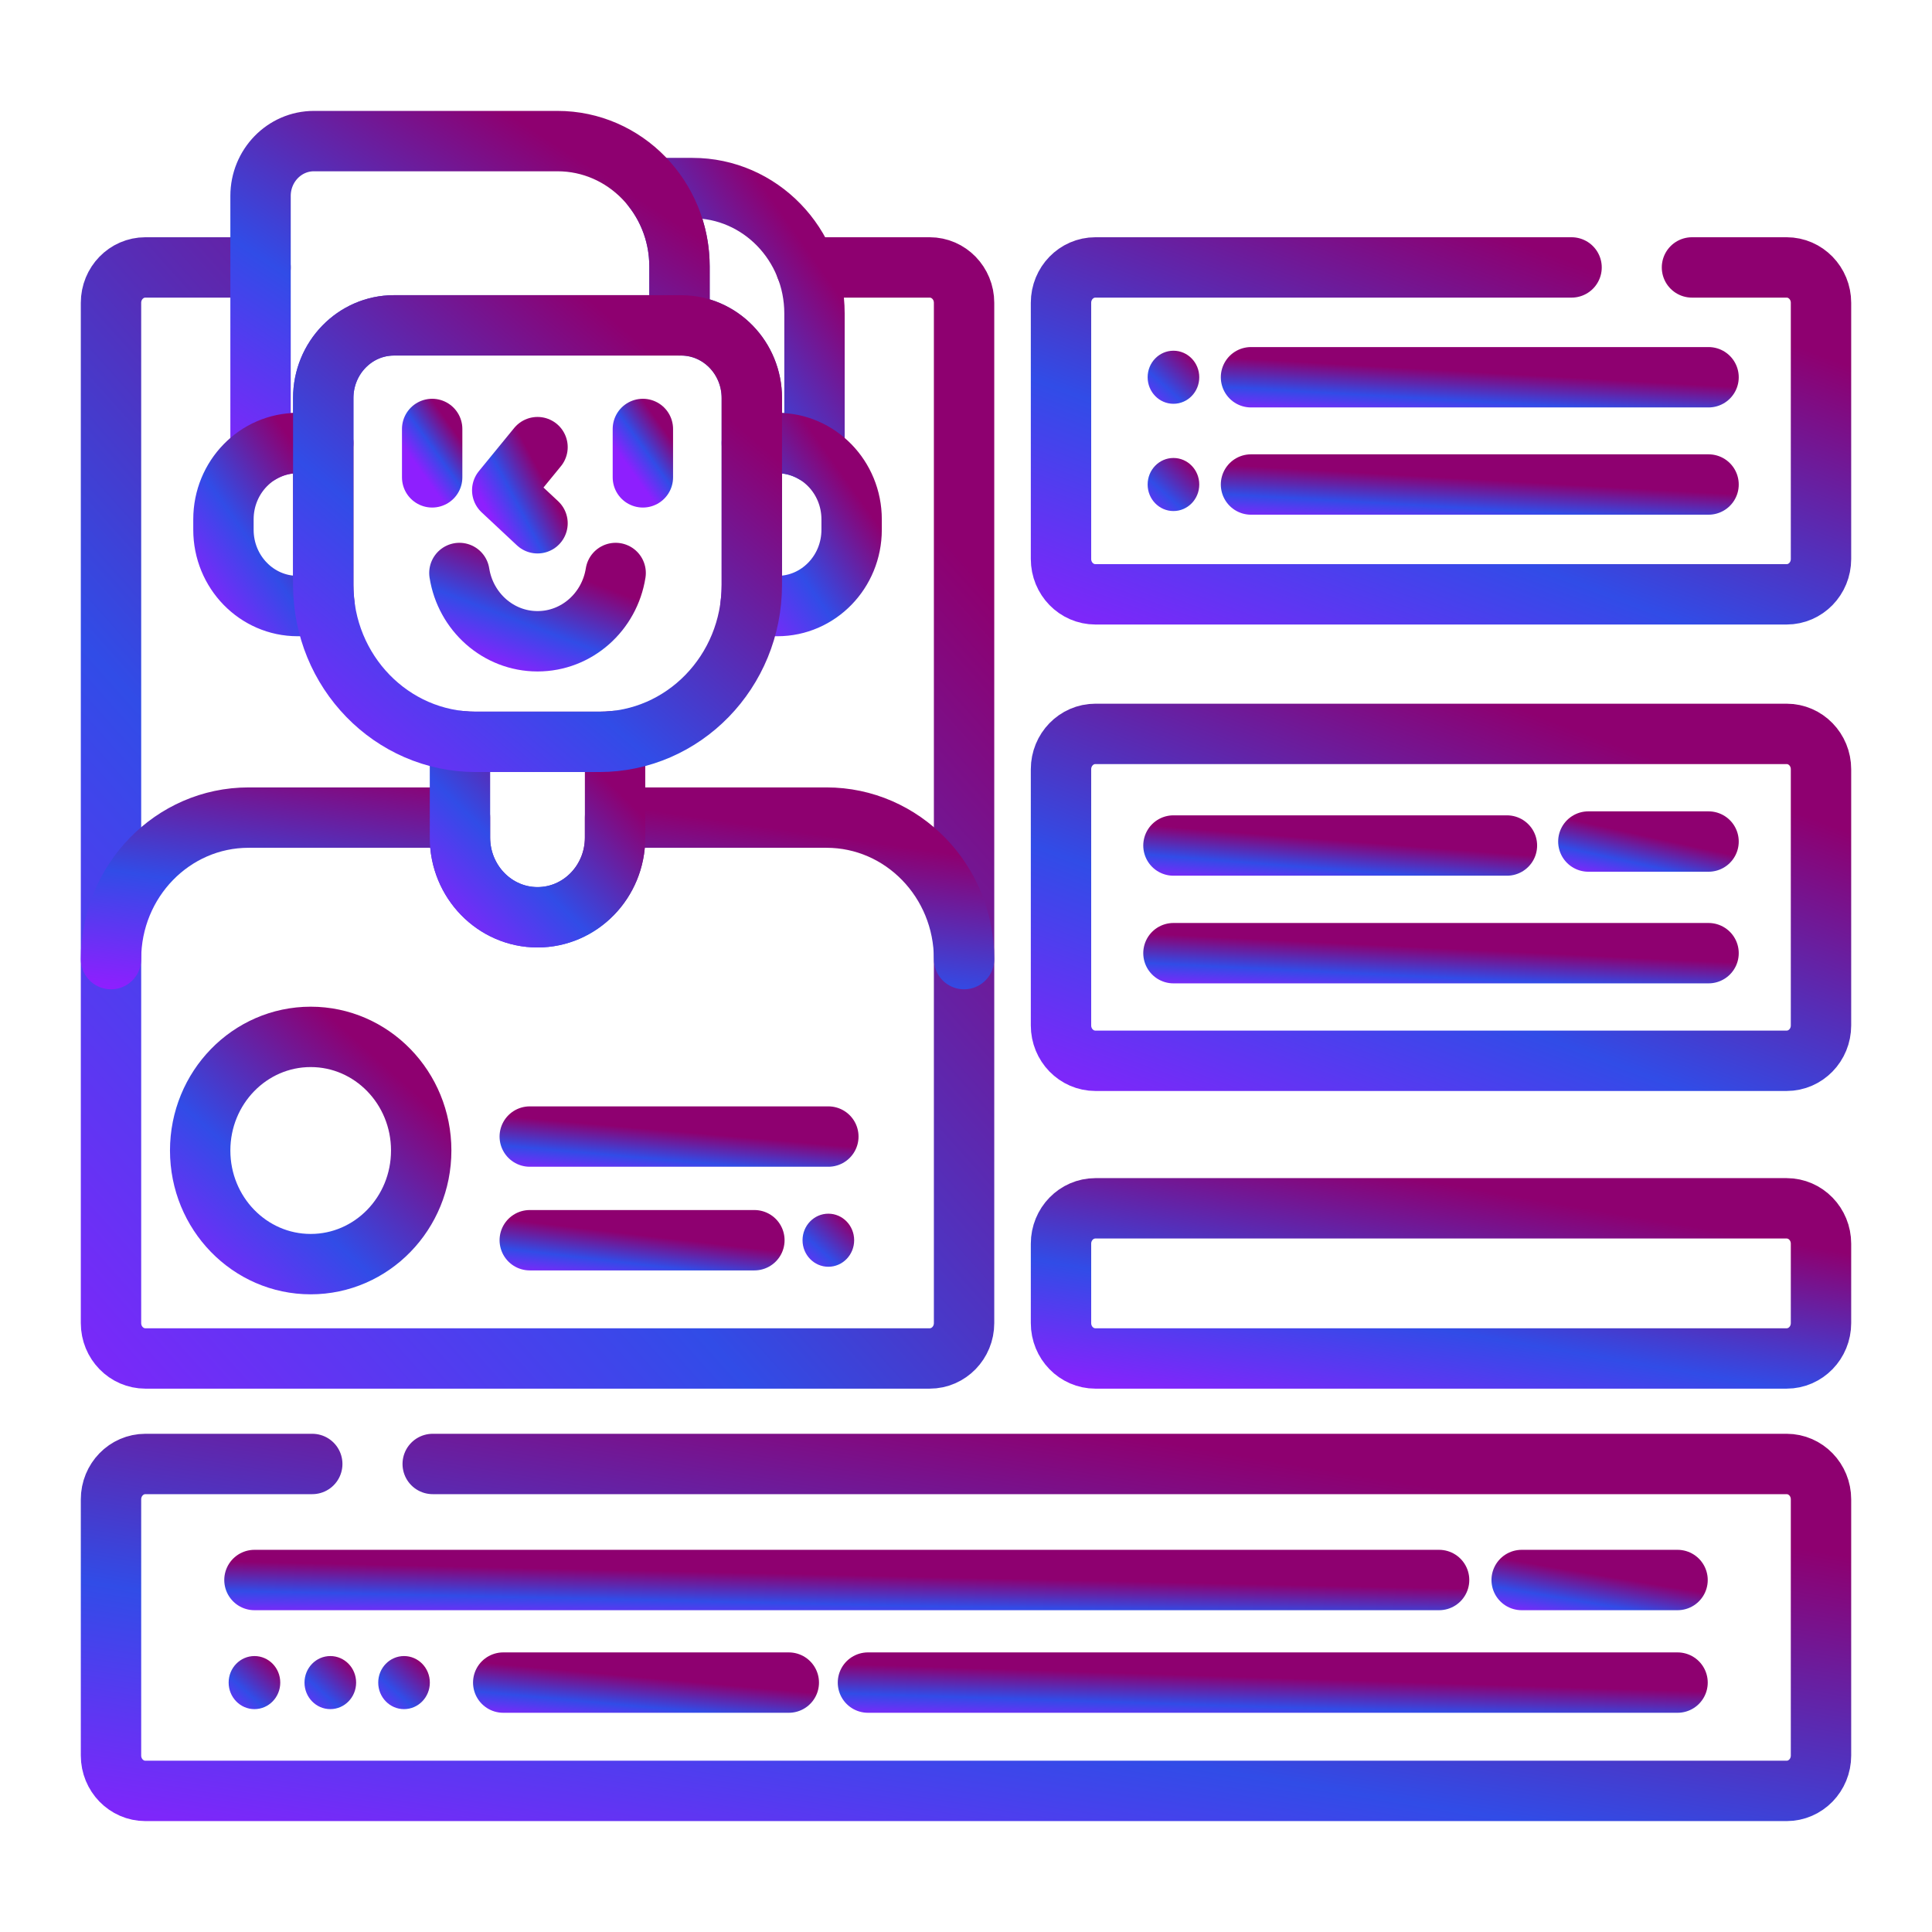
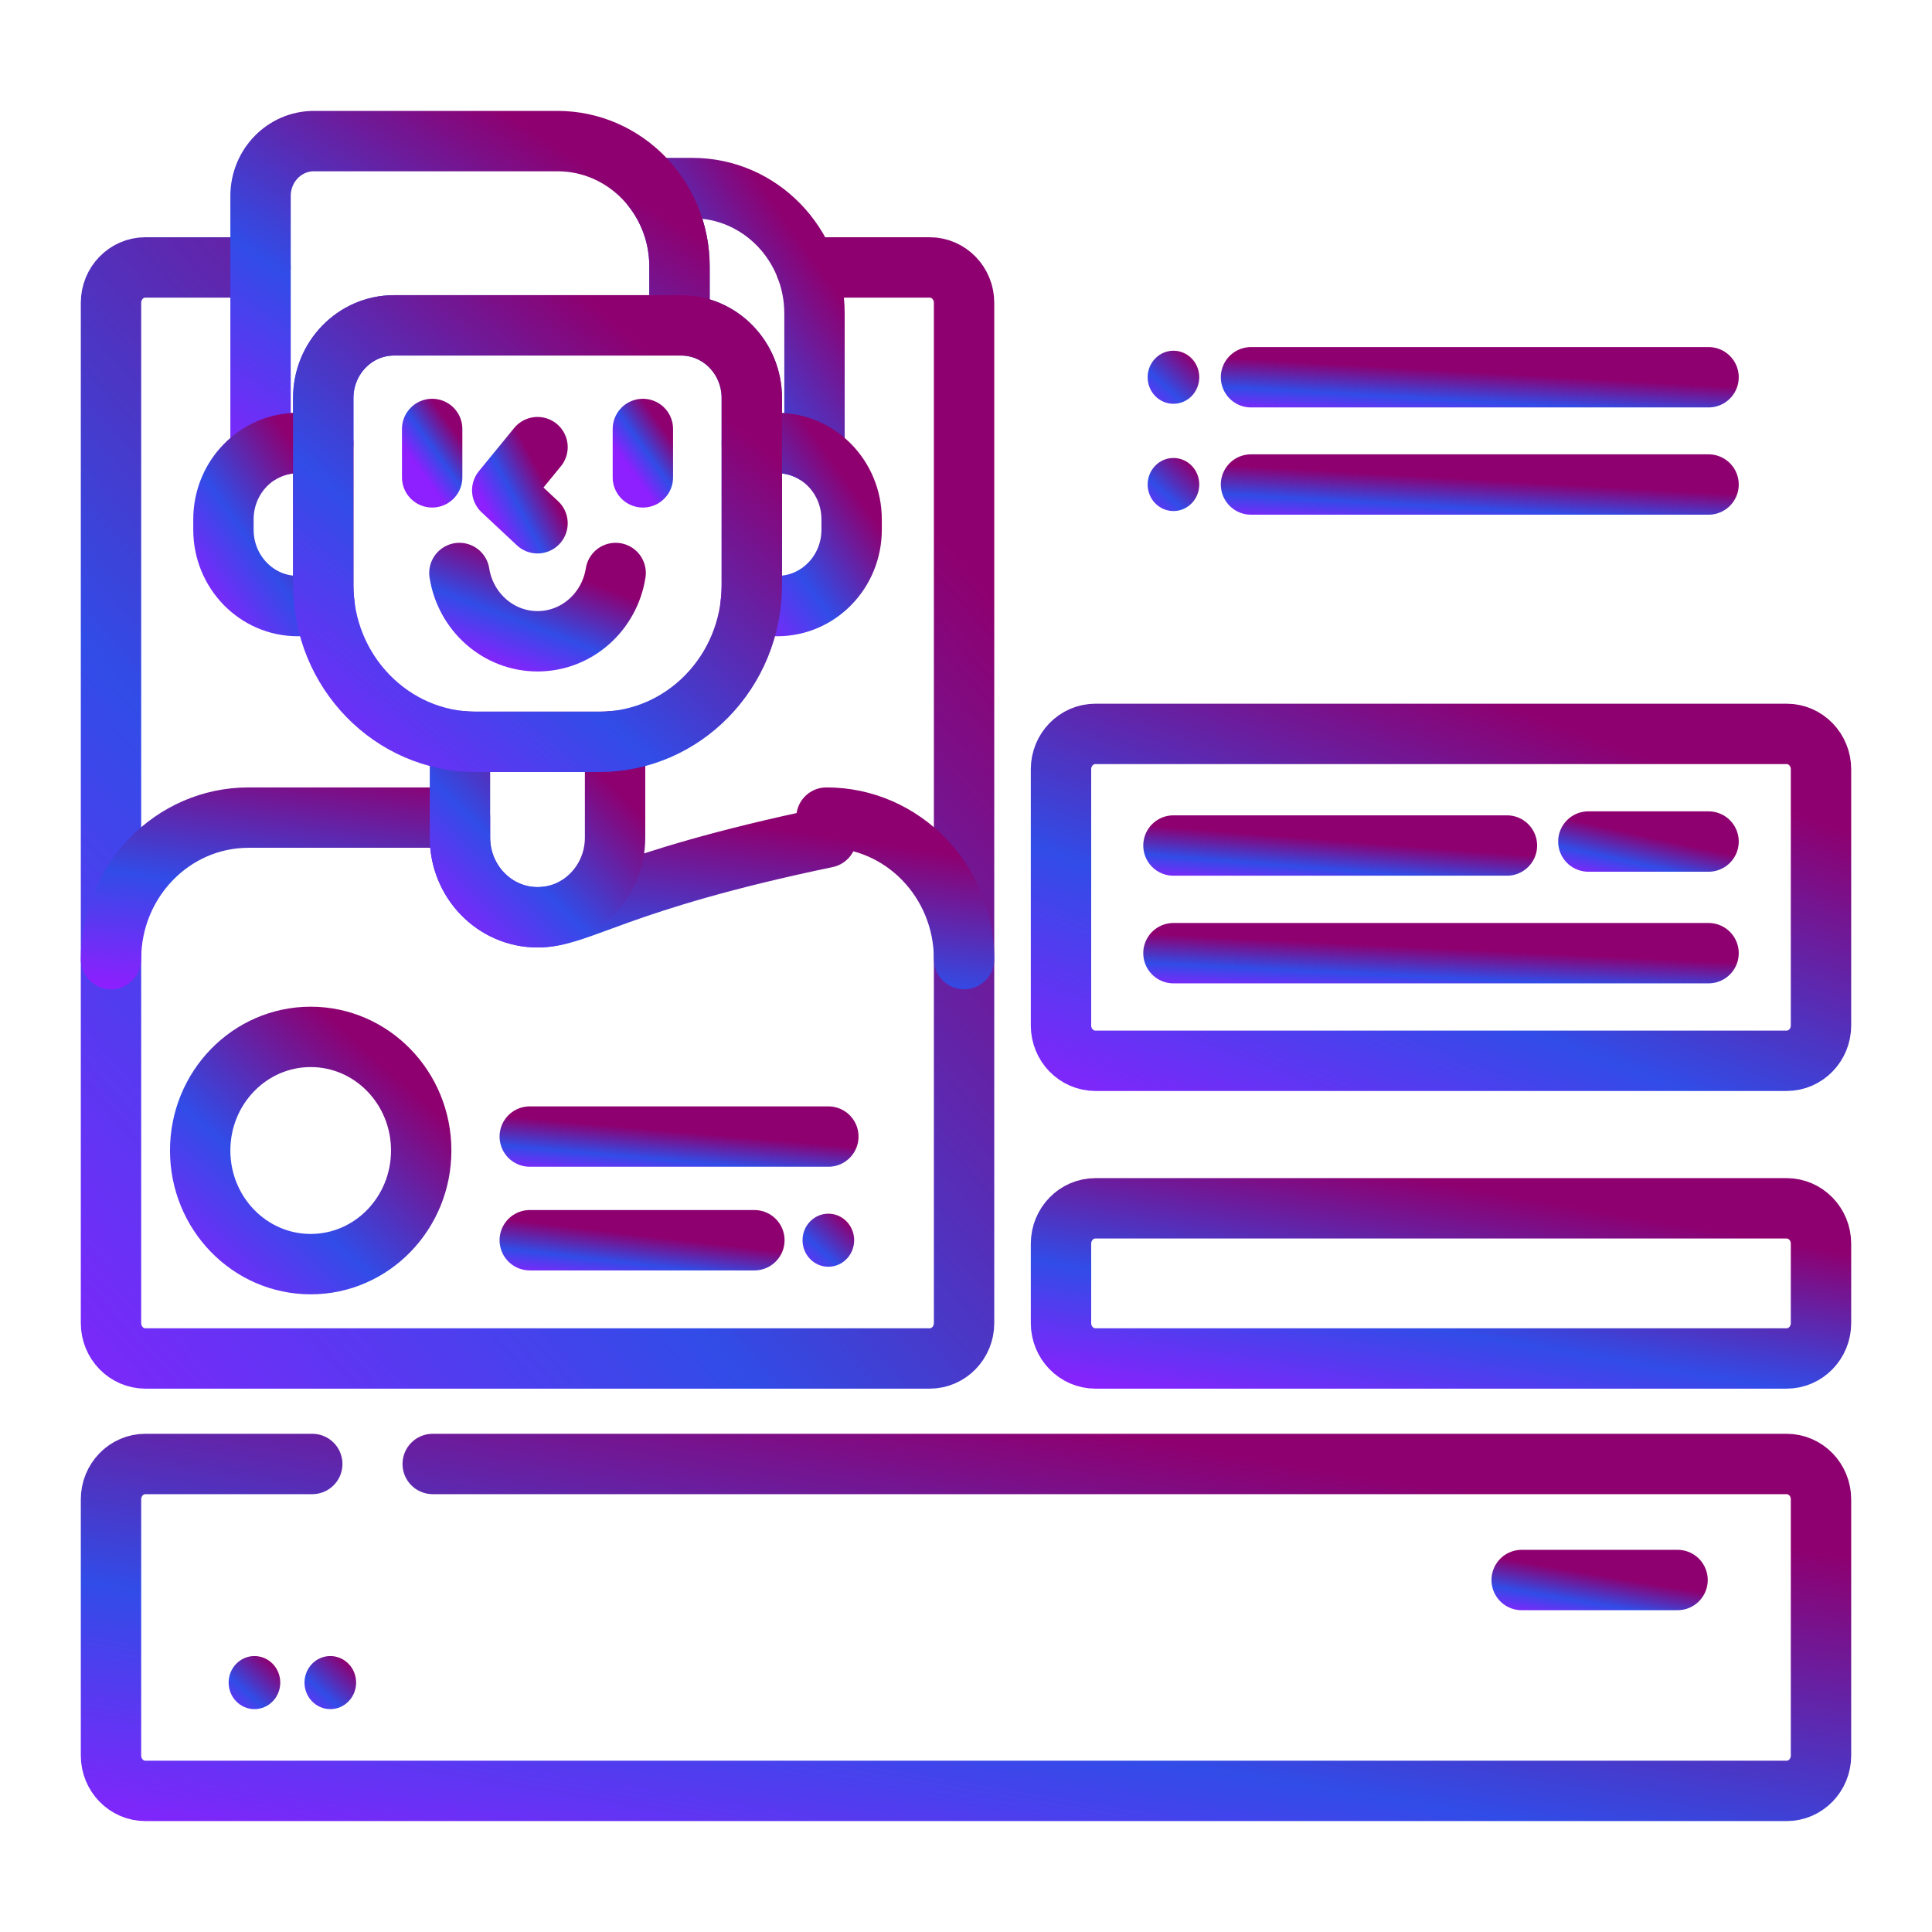
<svg xmlns="http://www.w3.org/2000/svg" width="64" height="64" viewBox="0 0 64 64" fill="none">
  <path d="M8.631 8.859H4.817C4.187 8.859 3.677 9.383 3.677 10.031V43.829C3.677 44.476 4.187 45.001 4.817 45.001H30.796C31.426 45.001 31.936 44.476 31.936 43.829V37.977V33.875V10.031C31.936 9.383 31.426 8.859 30.796 8.859H26.698" stroke="url(#paint0_linear_4_102)" stroke-width="2" stroke-miterlimit="10" stroke-linecap="round" stroke-linejoin="round" />
-   <path d="M31.936 31.772C31.936 29.183 29.895 27.084 27.377 27.084H20.375V27.745C20.375 29.203 19.225 30.386 17.806 30.386C16.387 30.386 15.237 29.203 15.237 27.745V27.084H8.236C5.718 27.084 3.677 29.183 3.677 31.772" stroke="url(#paint1_linear_4_102)" stroke-width="2" stroke-miterlimit="10" stroke-linecap="round" stroke-linejoin="round" />
+   <path d="M31.936 31.772C31.936 29.183 29.895 27.084 27.377 27.084V27.745C20.375 29.203 19.225 30.386 17.806 30.386C16.387 30.386 15.237 29.203 15.237 27.745V27.084H8.236C5.718 27.084 3.677 29.183 3.677 31.772" stroke="url(#paint1_linear_4_102)" stroke-width="2" stroke-miterlimit="10" stroke-linecap="round" stroke-linejoin="round" />
  <path d="M19.848 24.575H15.764C15.586 24.575 15.41 24.565 15.237 24.547V27.745C15.237 29.203 16.387 30.386 17.806 30.386C19.225 30.386 20.375 29.203 20.375 27.745V24.547C20.202 24.565 20.026 24.575 19.848 24.575Z" stroke="url(#paint2_linear_4_102)" stroke-width="2" stroke-miterlimit="10" stroke-linecap="round" stroke-linejoin="round" />
  <path d="M22.509 8.829V10.778H22.562C23.856 10.778 24.905 11.857 24.905 13.187V14.677H25.753C26.2 14.677 26.62 14.801 26.981 15.016V10.385C26.981 8.09 25.172 6.23 22.94 6.23H21.62C22.176 6.942 22.509 7.845 22.509 8.829Z" stroke="url(#paint3_linear_4_102)" stroke-width="2" stroke-miterlimit="10" stroke-linecap="round" stroke-linejoin="round" />
  <path d="M9.86 14.677H10.708V13.187C10.708 11.857 11.757 10.778 13.051 10.778H22.509V8.829C22.509 6.534 20.7 4.674 18.468 4.674H10.398C9.423 4.674 8.631 5.487 8.631 6.491V15.016C8.993 14.801 9.412 14.677 9.86 14.677Z" stroke="url(#paint4_linear_4_102)" stroke-width="2" stroke-miterlimit="10" stroke-linecap="round" stroke-linejoin="round" />
  <path d="M10.708 19.376V14.677H9.86C8.502 14.677 7.402 15.809 7.402 17.204V17.549C7.402 18.945 8.502 20.076 9.86 20.076H10.755C10.725 19.847 10.708 19.614 10.708 19.376Z" stroke="url(#paint5_linear_4_102)" stroke-width="2" stroke-miterlimit="10" stroke-linecap="round" stroke-linejoin="round" />
  <path d="M25.753 14.677H24.905V19.376C24.905 19.614 24.888 19.847 24.858 20.076H25.753C27.11 20.076 28.211 18.945 28.211 17.549V17.204C28.211 15.809 27.11 14.677 25.753 14.677Z" stroke="url(#paint6_linear_4_102)" stroke-width="2" stroke-miterlimit="10" stroke-linecap="round" stroke-linejoin="round" />
  <path d="M19.848 24.575H15.764C12.972 24.575 10.708 22.247 10.708 19.376V13.187C10.708 11.857 11.757 10.778 13.051 10.778H22.562C23.856 10.778 24.905 11.857 24.905 13.187V19.376C24.905 22.247 22.641 24.575 19.848 24.575Z" stroke="url(#paint7_linear_4_102)" stroke-width="2" stroke-miterlimit="10" stroke-linecap="round" stroke-linejoin="round" />
  <path d="M17.806 14.812L16.637 16.241L17.806 17.334" stroke="url(#paint8_linear_4_102)" stroke-width="2" stroke-miterlimit="10" stroke-linecap="round" stroke-linejoin="round" />
  <path d="M14.316 14.21V15.813" stroke="url(#paint9_linear_4_102)" stroke-width="2" stroke-miterlimit="10" stroke-linecap="round" stroke-linejoin="round" />
  <path d="M21.296 14.21V15.813" stroke="url(#paint10_linear_4_102)" stroke-width="2" stroke-miterlimit="10" stroke-linecap="round" stroke-linejoin="round" />
  <path d="M15.218 18.981C15.42 20.264 16.502 21.243 17.806 21.243C19.111 21.243 20.192 20.264 20.394 18.981" stroke="url(#paint11_linear_4_102)" stroke-width="2" stroke-miterlimit="10" stroke-linecap="round" stroke-linejoin="round" />
  <path d="M10.292 41.876C12.314 41.876 13.953 40.191 13.953 38.112C13.953 36.033 12.314 34.348 10.292 34.348C8.27 34.348 6.631 36.033 6.631 38.112C6.631 40.191 8.27 41.876 10.292 41.876Z" stroke="url(#paint12_linear_4_102)" stroke-width="2" stroke-miterlimit="10" stroke-linecap="round" stroke-linejoin="round" />
  <path d="M59.184 35.14H36.287C35.657 35.14 35.147 34.616 35.147 33.969V25.483C35.147 24.835 35.657 24.311 36.287 24.311H59.184C59.813 24.311 60.323 24.835 60.323 25.483V33.969C60.323 34.616 59.813 35.14 59.184 35.14Z" stroke="url(#paint13_linear_4_102)" stroke-width="2" stroke-miterlimit="10" stroke-linecap="round" stroke-linejoin="round" />
  <path d="M59.184 45.001H36.287C35.657 45.001 35.147 44.476 35.147 43.829V41.199C35.147 40.552 35.657 40.027 36.287 40.027H59.184C59.813 40.027 60.323 40.552 60.323 41.199V43.829C60.323 44.476 59.813 45.001 59.184 45.001Z" stroke="url(#paint14_linear_4_102)" stroke-width="2" stroke-miterlimit="10" stroke-linecap="round" stroke-linejoin="round" />
  <path d="M17.549 37.65H27.44" stroke="url(#paint15_linear_4_102)" stroke-width="2" stroke-miterlimit="10" stroke-linecap="round" stroke-linejoin="round" />
  <path d="M17.549 41.084H24.99" stroke="url(#paint16_linear_4_102)" stroke-width="2" stroke-miterlimit="10" stroke-linecap="round" stroke-linejoin="round" />
  <ellipse cx="27.44" cy="41.084" rx="0.855" ry="0.879" fill="url(#paint17_linear_4_102)" />
-   <path d="M52.06 8.859H36.287C35.657 8.859 35.147 9.383 35.147 10.031V18.517C35.147 19.164 35.657 19.688 36.287 19.688H59.184C59.813 19.688 60.323 19.164 60.323 18.517V10.031C60.323 9.383 59.813 8.859 59.184 8.859H56.049" stroke="url(#paint18_linear_4_102)" stroke-width="2" stroke-miterlimit="10" stroke-linecap="round" stroke-linejoin="round" />
  <ellipse cx="38.872" cy="12.497" rx="0.855" ry="0.879" fill="url(#paint19_linear_4_102)" />
  <path d="M41.441 12.497H56.598" stroke="url(#paint20_linear_4_102)" stroke-width="2" stroke-miterlimit="10" stroke-linecap="round" stroke-linejoin="round" />
  <ellipse cx="38.872" cy="16.05" rx="0.855" ry="0.879" fill="url(#paint21_linear_4_102)" />
  <path d="M41.441 16.05H56.598" stroke="url(#paint22_linear_4_102)" stroke-width="2" stroke-miterlimit="10" stroke-linecap="round" stroke-linejoin="round" />
  <path d="M38.872 28.009H49.919" stroke="url(#paint23_linear_4_102)" stroke-width="2" stroke-miterlimit="10" stroke-linecap="round" stroke-linejoin="round" />
  <path d="M52.616 27.877H56.598" stroke="url(#paint24_linear_4_102)" stroke-width="2" stroke-miterlimit="10" stroke-linecap="round" stroke-linejoin="round" />
  <path d="M38.872 31.575H56.598" stroke="url(#paint25_linear_4_102)" stroke-width="2" stroke-miterlimit="10" stroke-linecap="round" stroke-linejoin="round" />
  <path d="M10.344 48.496H4.817C4.187 48.496 3.677 49.021 3.677 49.668V58.154C3.677 58.801 4.187 59.326 4.817 59.326H59.184C59.813 59.326 60.323 58.801 60.323 58.154V49.668C60.323 49.021 59.813 48.496 59.184 48.496H14.334" stroke="url(#paint26_linear_4_102)" stroke-width="2" stroke-miterlimit="10" stroke-linecap="round" stroke-linejoin="round" />
  <path d="M50.407 52.34H55.571" stroke="url(#paint27_linear_4_102)" stroke-width="2" stroke-miterlimit="10" stroke-linecap="round" stroke-linejoin="round" />
-   <path d="M8.429 52.34H47.672" stroke="url(#paint28_linear_4_102)" stroke-width="2" stroke-miterlimit="10" stroke-linecap="round" stroke-linejoin="round" />
-   <path d="M28.752 55.738H55.571" stroke="url(#paint29_linear_4_102)" stroke-width="2" stroke-miterlimit="10" stroke-linecap="round" stroke-linejoin="round" />
-   <path d="M16.67 55.738H26.13" stroke="url(#paint30_linear_4_102)" stroke-width="2" stroke-miterlimit="10" stroke-linecap="round" stroke-linejoin="round" />
  <ellipse cx="8.429" cy="55.738" rx="0.855" ry="0.879" fill="url(#paint31_linear_4_102)" />
  <ellipse cx="10.942" cy="55.738" rx="0.855" ry="0.879" fill="url(#paint32_linear_4_102)" />
-   <ellipse cx="13.384" cy="55.738" rx="0.855" ry="0.879" fill="url(#paint33_linear_4_102)" />
  <defs>
    <linearGradient id="paint0_linear_4_102" x1="28.539" y1="14.763" x2="-3.942" y2="43.872" gradientUnits="userSpaceOnUse">
      <stop stop-color="#8E0070" />
      <stop offset="0.54" stop-color="#314CE7" />
      <stop offset="1" stop-color="#8E1FFE" />
    </linearGradient>
    <linearGradient id="paint1_linear_4_102" x1="28.539" y1="27.85" x2="27.337" y2="36.152" gradientUnits="userSpaceOnUse">
      <stop stop-color="#8E0070" />
      <stop offset="0.54" stop-color="#314CE7" />
      <stop offset="1" stop-color="#8E1FFE" />
    </linearGradient>
    <linearGradient id="paint2_linear_4_102" x1="19.758" y1="25.501" x2="14.479" y2="30.825" gradientUnits="userSpaceOnUse">
      <stop stop-color="#8E0070" />
      <stop offset="0.54" stop-color="#314CE7" />
      <stop offset="1" stop-color="#8E1FFE" />
    </linearGradient>
    <linearGradient id="paint3_linear_4_102" x1="26.337" y1="7.665" x2="18.875" y2="12.883" gradientUnits="userSpaceOnUse">
      <stop stop-color="#8E0070" />
      <stop offset="0.54" stop-color="#314CE7" />
      <stop offset="1" stop-color="#8E1FFE" />
    </linearGradient>
    <linearGradient id="paint4_linear_4_102" x1="20.841" y1="6.363" x2="12.296" y2="19.508" gradientUnits="userSpaceOnUse">
      <stop stop-color="#8E0070" />
      <stop offset="0.54" stop-color="#314CE7" />
      <stop offset="1" stop-color="#8E1FFE" />
    </linearGradient>
    <linearGradient id="paint5_linear_4_102" x1="10.352" y1="15.559" x2="5.74" y2="18.842" gradientUnits="userSpaceOnUse">
      <stop stop-color="#8E0070" />
      <stop offset="0.54" stop-color="#314CE7" />
      <stop offset="1" stop-color="#8E1FFE" />
    </linearGradient>
    <linearGradient id="paint6_linear_4_102" x1="27.808" y1="15.559" x2="23.195" y2="18.842" gradientUnits="userSpaceOnUse">
      <stop stop-color="#8E0070" />
      <stop offset="0.54" stop-color="#314CE7" />
      <stop offset="1" stop-color="#8E1FFE" />
    </linearGradient>
    <linearGradient id="paint7_linear_4_102" x1="23.198" y1="13.032" x2="10.892" y2="27.545" gradientUnits="userSpaceOnUse">
      <stop stop-color="#8E0070" />
      <stop offset="0.54" stop-color="#314CE7" />
      <stop offset="1" stop-color="#8E1FFE" />
    </linearGradient>
    <linearGradient id="paint8_linear_4_102" x1="17.666" y1="15.223" x2="15.776" y2="16.228" gradientUnits="userSpaceOnUse">
      <stop stop-color="#8E0070" />
      <stop offset="0.54" stop-color="#314CE7" />
      <stop offset="1" stop-color="#8E1FFE" />
    </linearGradient>
    <linearGradient id="paint9_linear_4_102" x1="15.196" y1="14.472" x2="13.825" y2="15.453" gradientUnits="userSpaceOnUse">
      <stop stop-color="#8E0070" />
      <stop offset="0.54" stop-color="#314CE7" />
      <stop offset="1" stop-color="#8E1FFE" />
    </linearGradient>
    <linearGradient id="paint10_linear_4_102" x1="22.176" y1="14.472" x2="20.805" y2="15.453" gradientUnits="userSpaceOnUse">
      <stop stop-color="#8E0070" />
      <stop offset="0.54" stop-color="#314CE7" />
      <stop offset="1" stop-color="#8E1FFE" />
    </linearGradient>
    <linearGradient id="paint11_linear_4_102" x1="19.772" y1="19.351" x2="18.411" y2="22.922" gradientUnits="userSpaceOnUse">
      <stop stop-color="#8E0070" />
      <stop offset="0.54" stop-color="#314CE7" />
      <stop offset="1" stop-color="#8E1FFE" />
    </linearGradient>
    <linearGradient id="paint12_linear_4_102" x1="13.073" y1="35.578" x2="6.307" y2="43.12" gradientUnits="userSpaceOnUse">
      <stop stop-color="#8E0070" />
      <stop offset="0.54" stop-color="#314CE7" />
      <stop offset="1" stop-color="#8E1FFE" />
    </linearGradient>
    <linearGradient id="paint13_linear_4_102" x1="57.297" y1="26.08" x2="50.855" y2="43.245" gradientUnits="userSpaceOnUse">
      <stop stop-color="#8E0070" />
      <stop offset="0.54" stop-color="#314CE7" />
      <stop offset="1" stop-color="#8E1FFE" />
    </linearGradient>
    <linearGradient id="paint14_linear_4_102" x1="57.297" y1="40.84" x2="55.791" y2="49.574" gradientUnits="userSpaceOnUse">
      <stop stop-color="#8E0070" />
      <stop offset="0.54" stop-color="#314CE7" />
      <stop offset="1" stop-color="#8E1FFE" />
    </linearGradient>
    <linearGradient id="paint15_linear_4_102" x1="26.251" y1="37.813" x2="26.093" y2="39.607" gradientUnits="userSpaceOnUse">
      <stop stop-color="#8E0070" />
      <stop offset="0.54" stop-color="#314CE7" />
      <stop offset="1" stop-color="#8E1FFE" />
    </linearGradient>
    <linearGradient id="paint16_linear_4_102" x1="24.096" y1="41.247" x2="23.887" y2="43.031" gradientUnits="userSpaceOnUse">
      <stop stop-color="#8E0070" />
      <stop offset="0.54" stop-color="#314CE7" />
      <stop offset="1" stop-color="#8E1FFE" />
    </linearGradient>
    <linearGradient id="paint17_linear_4_102" x1="28.089" y1="40.492" x2="26.509" y2="42.253" gradientUnits="userSpaceOnUse">
      <stop stop-color="#8E0070" />
      <stop offset="0.54" stop-color="#314CE7" />
      <stop offset="1" stop-color="#8E1FFE" />
    </linearGradient>
    <linearGradient id="paint18_linear_4_102" x1="57.297" y1="10.628" x2="50.855" y2="27.793" gradientUnits="userSpaceOnUse">
      <stop stop-color="#8E0070" />
      <stop offset="0.54" stop-color="#314CE7" />
      <stop offset="1" stop-color="#8E1FFE" />
    </linearGradient>
    <linearGradient id="paint19_linear_4_102" x1="39.521" y1="11.905" x2="37.941" y2="13.666" gradientUnits="userSpaceOnUse">
      <stop stop-color="#8E0070" />
      <stop offset="0.54" stop-color="#314CE7" />
      <stop offset="1" stop-color="#8E1FFE" />
    </linearGradient>
    <linearGradient id="paint20_linear_4_102" x1="54.776" y1="12.66" x2="54.672" y2="14.463" gradientUnits="userSpaceOnUse">
      <stop stop-color="#8E0070" />
      <stop offset="0.54" stop-color="#314CE7" />
      <stop offset="1" stop-color="#8E1FFE" />
    </linearGradient>
    <linearGradient id="paint21_linear_4_102" x1="39.521" y1="15.458" x2="37.941" y2="17.22" gradientUnits="userSpaceOnUse">
      <stop stop-color="#8E0070" />
      <stop offset="0.54" stop-color="#314CE7" />
      <stop offset="1" stop-color="#8E1FFE" />
    </linearGradient>
    <linearGradient id="paint22_linear_4_102" x1="54.776" y1="16.213" x2="54.672" y2="18.016" gradientUnits="userSpaceOnUse">
      <stop stop-color="#8E0070" />
      <stop offset="0.54" stop-color="#314CE7" />
      <stop offset="1" stop-color="#8E1FFE" />
    </linearGradient>
    <linearGradient id="paint23_linear_4_102" x1="48.591" y1="28.172" x2="48.449" y2="29.969" gradientUnits="userSpaceOnUse">
      <stop stop-color="#8E0070" />
      <stop offset="0.54" stop-color="#314CE7" />
      <stop offset="1" stop-color="#8E1FFE" />
    </linearGradient>
    <linearGradient id="paint24_linear_4_102" x1="56.12" y1="28.04" x2="55.741" y2="29.765" gradientUnits="userSpaceOnUse">
      <stop stop-color="#8E0070" />
      <stop offset="0.54" stop-color="#314CE7" />
      <stop offset="1" stop-color="#8E1FFE" />
    </linearGradient>
    <linearGradient id="paint25_linear_4_102" x1="54.467" y1="31.738" x2="54.378" y2="33.542" gradientUnits="userSpaceOnUse">
      <stop stop-color="#8E0070" />
      <stop offset="0.54" stop-color="#314CE7" />
      <stop offset="1" stop-color="#8E1FFE" />
    </linearGradient>
    <linearGradient id="paint26_linear_4_102" x1="53.513" y1="50.266" x2="50.335" y2="69.318" gradientUnits="userSpaceOnUse">
      <stop stop-color="#8E0070" />
      <stop offset="0.54" stop-color="#314CE7" />
      <stop offset="1" stop-color="#8E1FFE" />
    </linearGradient>
    <linearGradient id="paint27_linear_4_102" x1="54.95" y1="52.503" x2="54.653" y2="54.261" gradientUnits="userSpaceOnUse">
      <stop stop-color="#8E0070" />
      <stop offset="0.54" stop-color="#314CE7" />
      <stop offset="1" stop-color="#8E1FFE" />
    </linearGradient>
    <linearGradient id="paint28_linear_4_102" x1="42.954" y1="52.503" x2="42.914" y2="54.31" gradientUnits="userSpaceOnUse">
      <stop stop-color="#8E0070" />
      <stop offset="0.54" stop-color="#314CE7" />
      <stop offset="1" stop-color="#8E1FFE" />
    </linearGradient>
    <linearGradient id="paint29_linear_4_102" x1="52.346" y1="55.901" x2="52.288" y2="57.708" gradientUnits="userSpaceOnUse">
      <stop stop-color="#8E0070" />
      <stop offset="0.54" stop-color="#314CE7" />
      <stop offset="1" stop-color="#8E1FFE" />
    </linearGradient>
    <linearGradient id="paint30_linear_4_102" x1="24.993" y1="55.901" x2="24.828" y2="57.694" gradientUnits="userSpaceOnUse">
      <stop stop-color="#8E0070" />
      <stop offset="0.54" stop-color="#314CE7" />
      <stop offset="1" stop-color="#8E1FFE" />
    </linearGradient>
    <linearGradient id="paint31_linear_4_102" x1="9.079" y1="55.146" x2="7.499" y2="56.907" gradientUnits="userSpaceOnUse">
      <stop stop-color="#8E0070" />
      <stop offset="0.54" stop-color="#314CE7" />
      <stop offset="1" stop-color="#8E1FFE" />
    </linearGradient>
    <linearGradient id="paint32_linear_4_102" x1="11.591" y1="55.146" x2="10.012" y2="56.907" gradientUnits="userSpaceOnUse">
      <stop stop-color="#8E0070" />
      <stop offset="0.54" stop-color="#314CE7" />
      <stop offset="1" stop-color="#8E1FFE" />
    </linearGradient>
    <linearGradient id="paint33_linear_4_102" x1="14.033" y1="55.146" x2="12.453" y2="56.907" gradientUnits="userSpaceOnUse">
      <stop stop-color="#8E0070" />
      <stop offset="0.54" stop-color="#314CE7" />
      <stop offset="1" stop-color="#8E1FFE" />
    </linearGradient>
  </defs>
</svg>